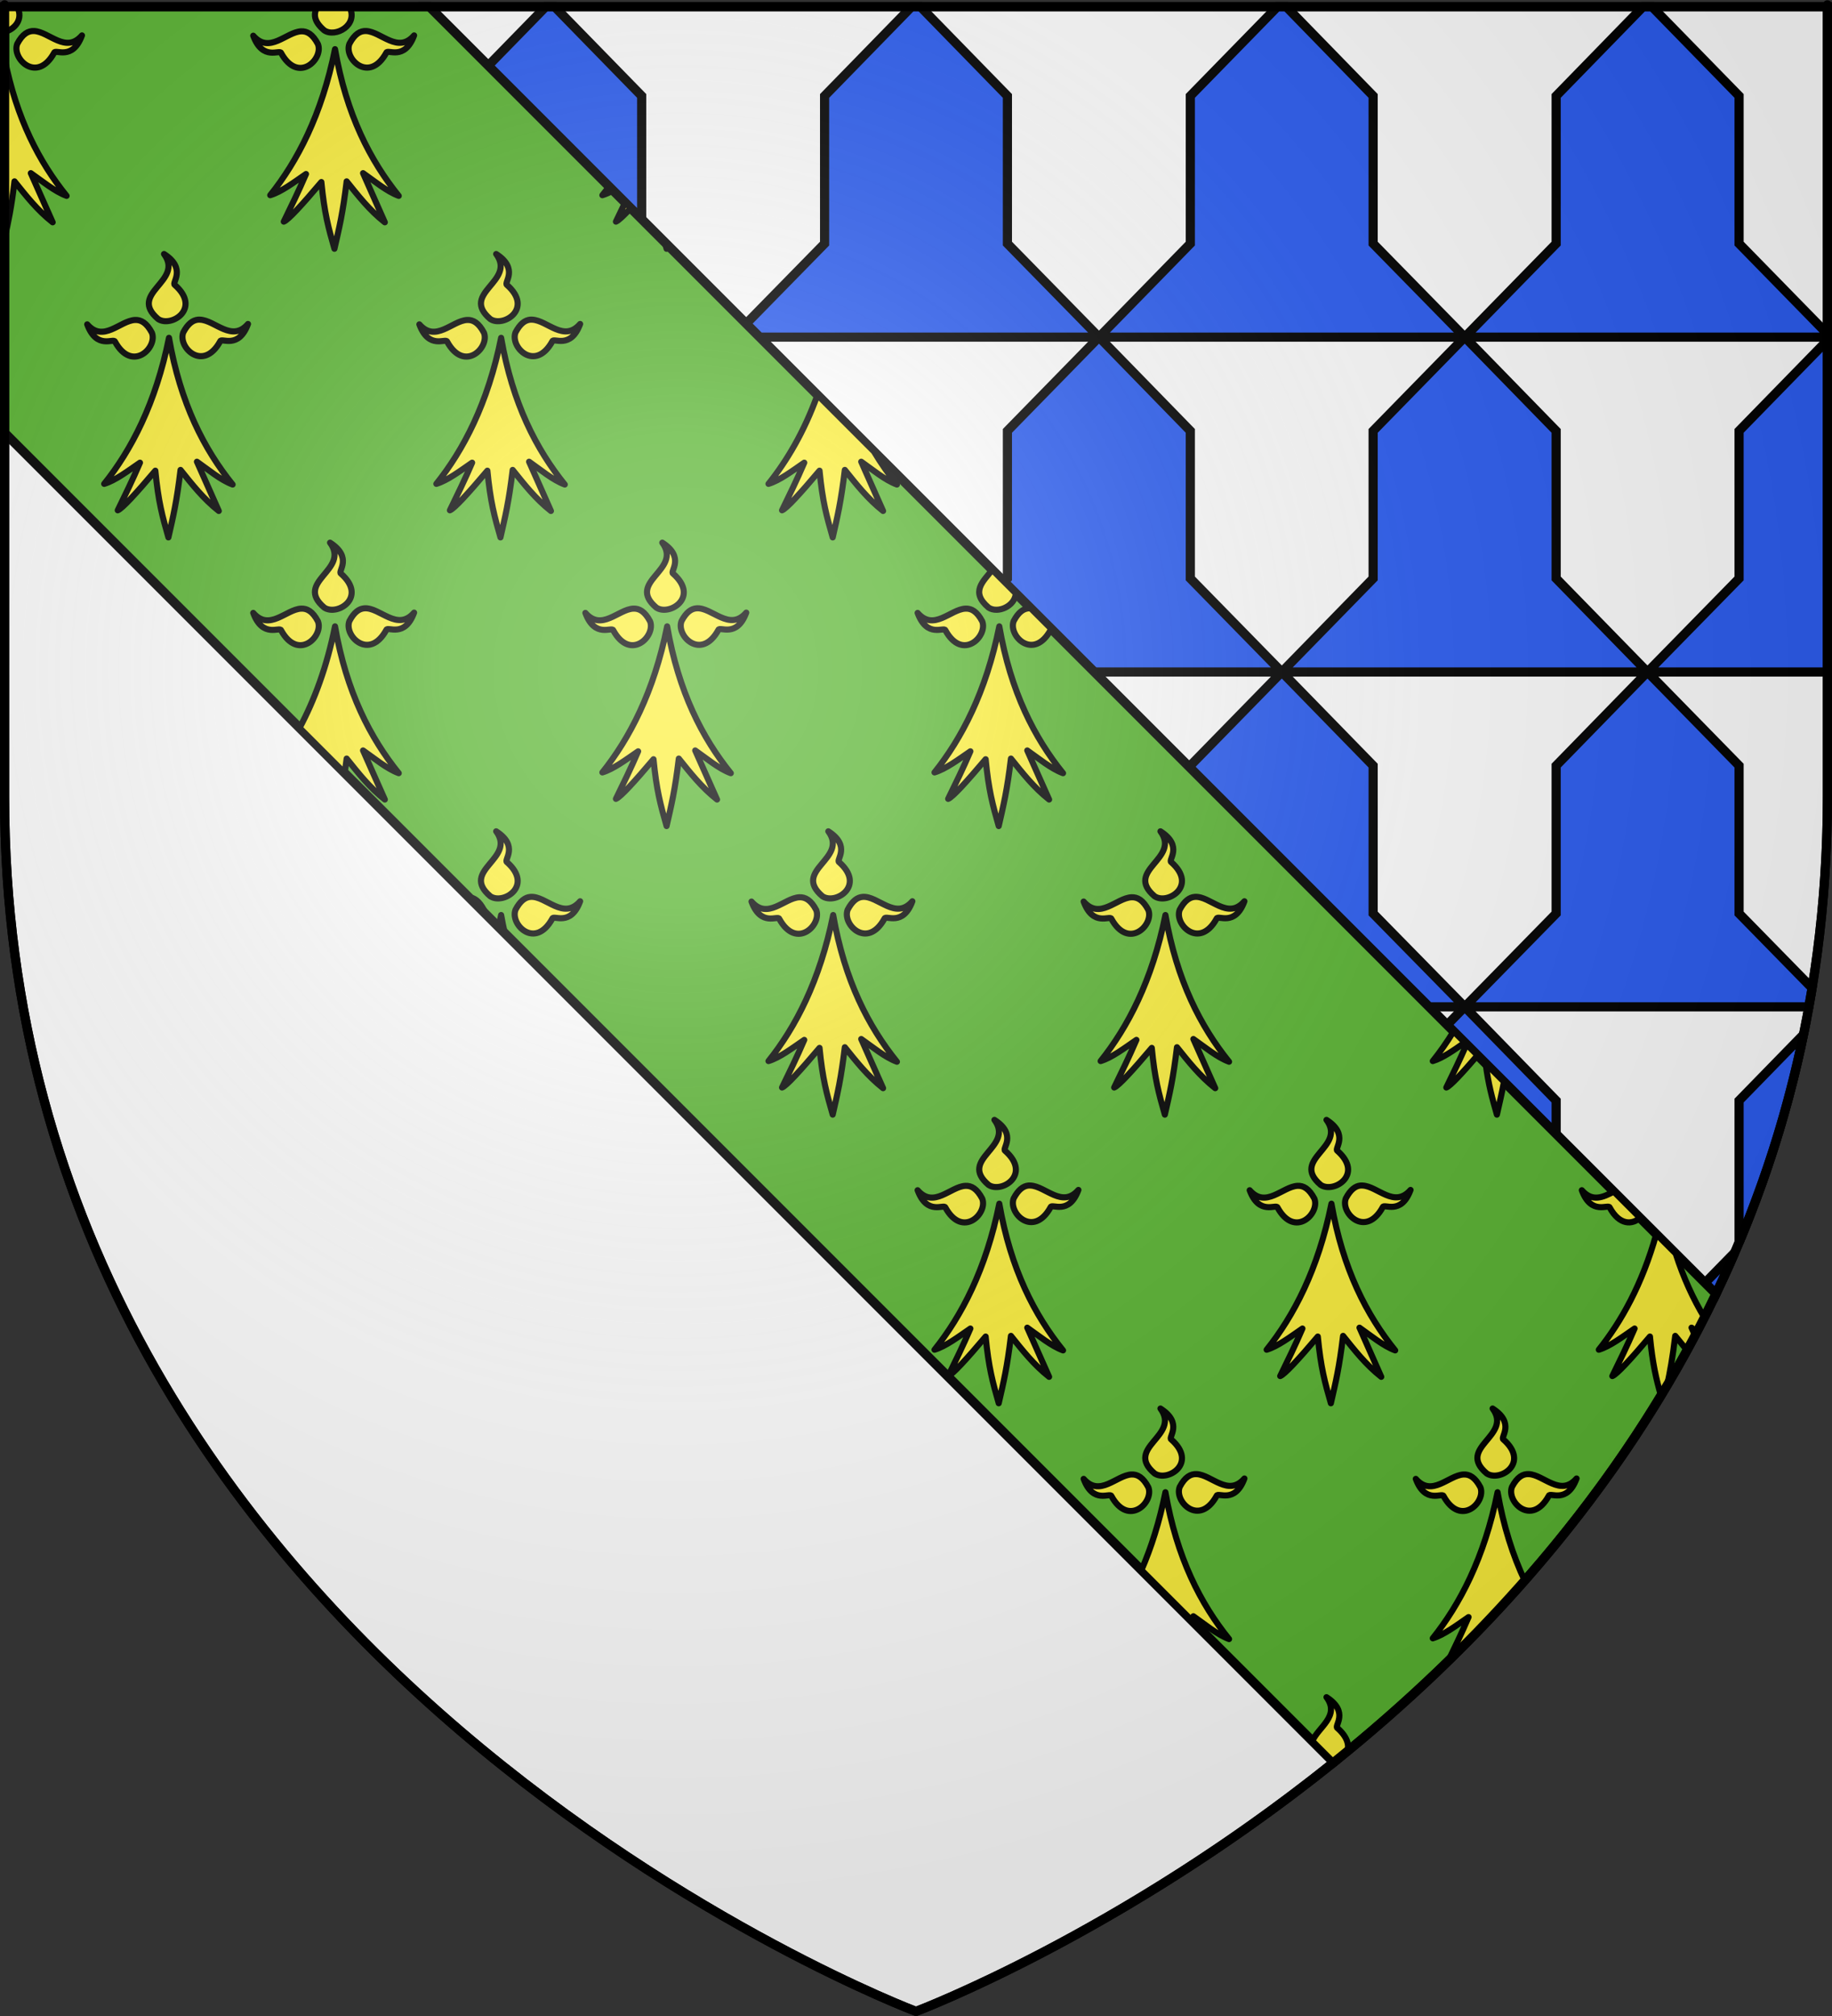
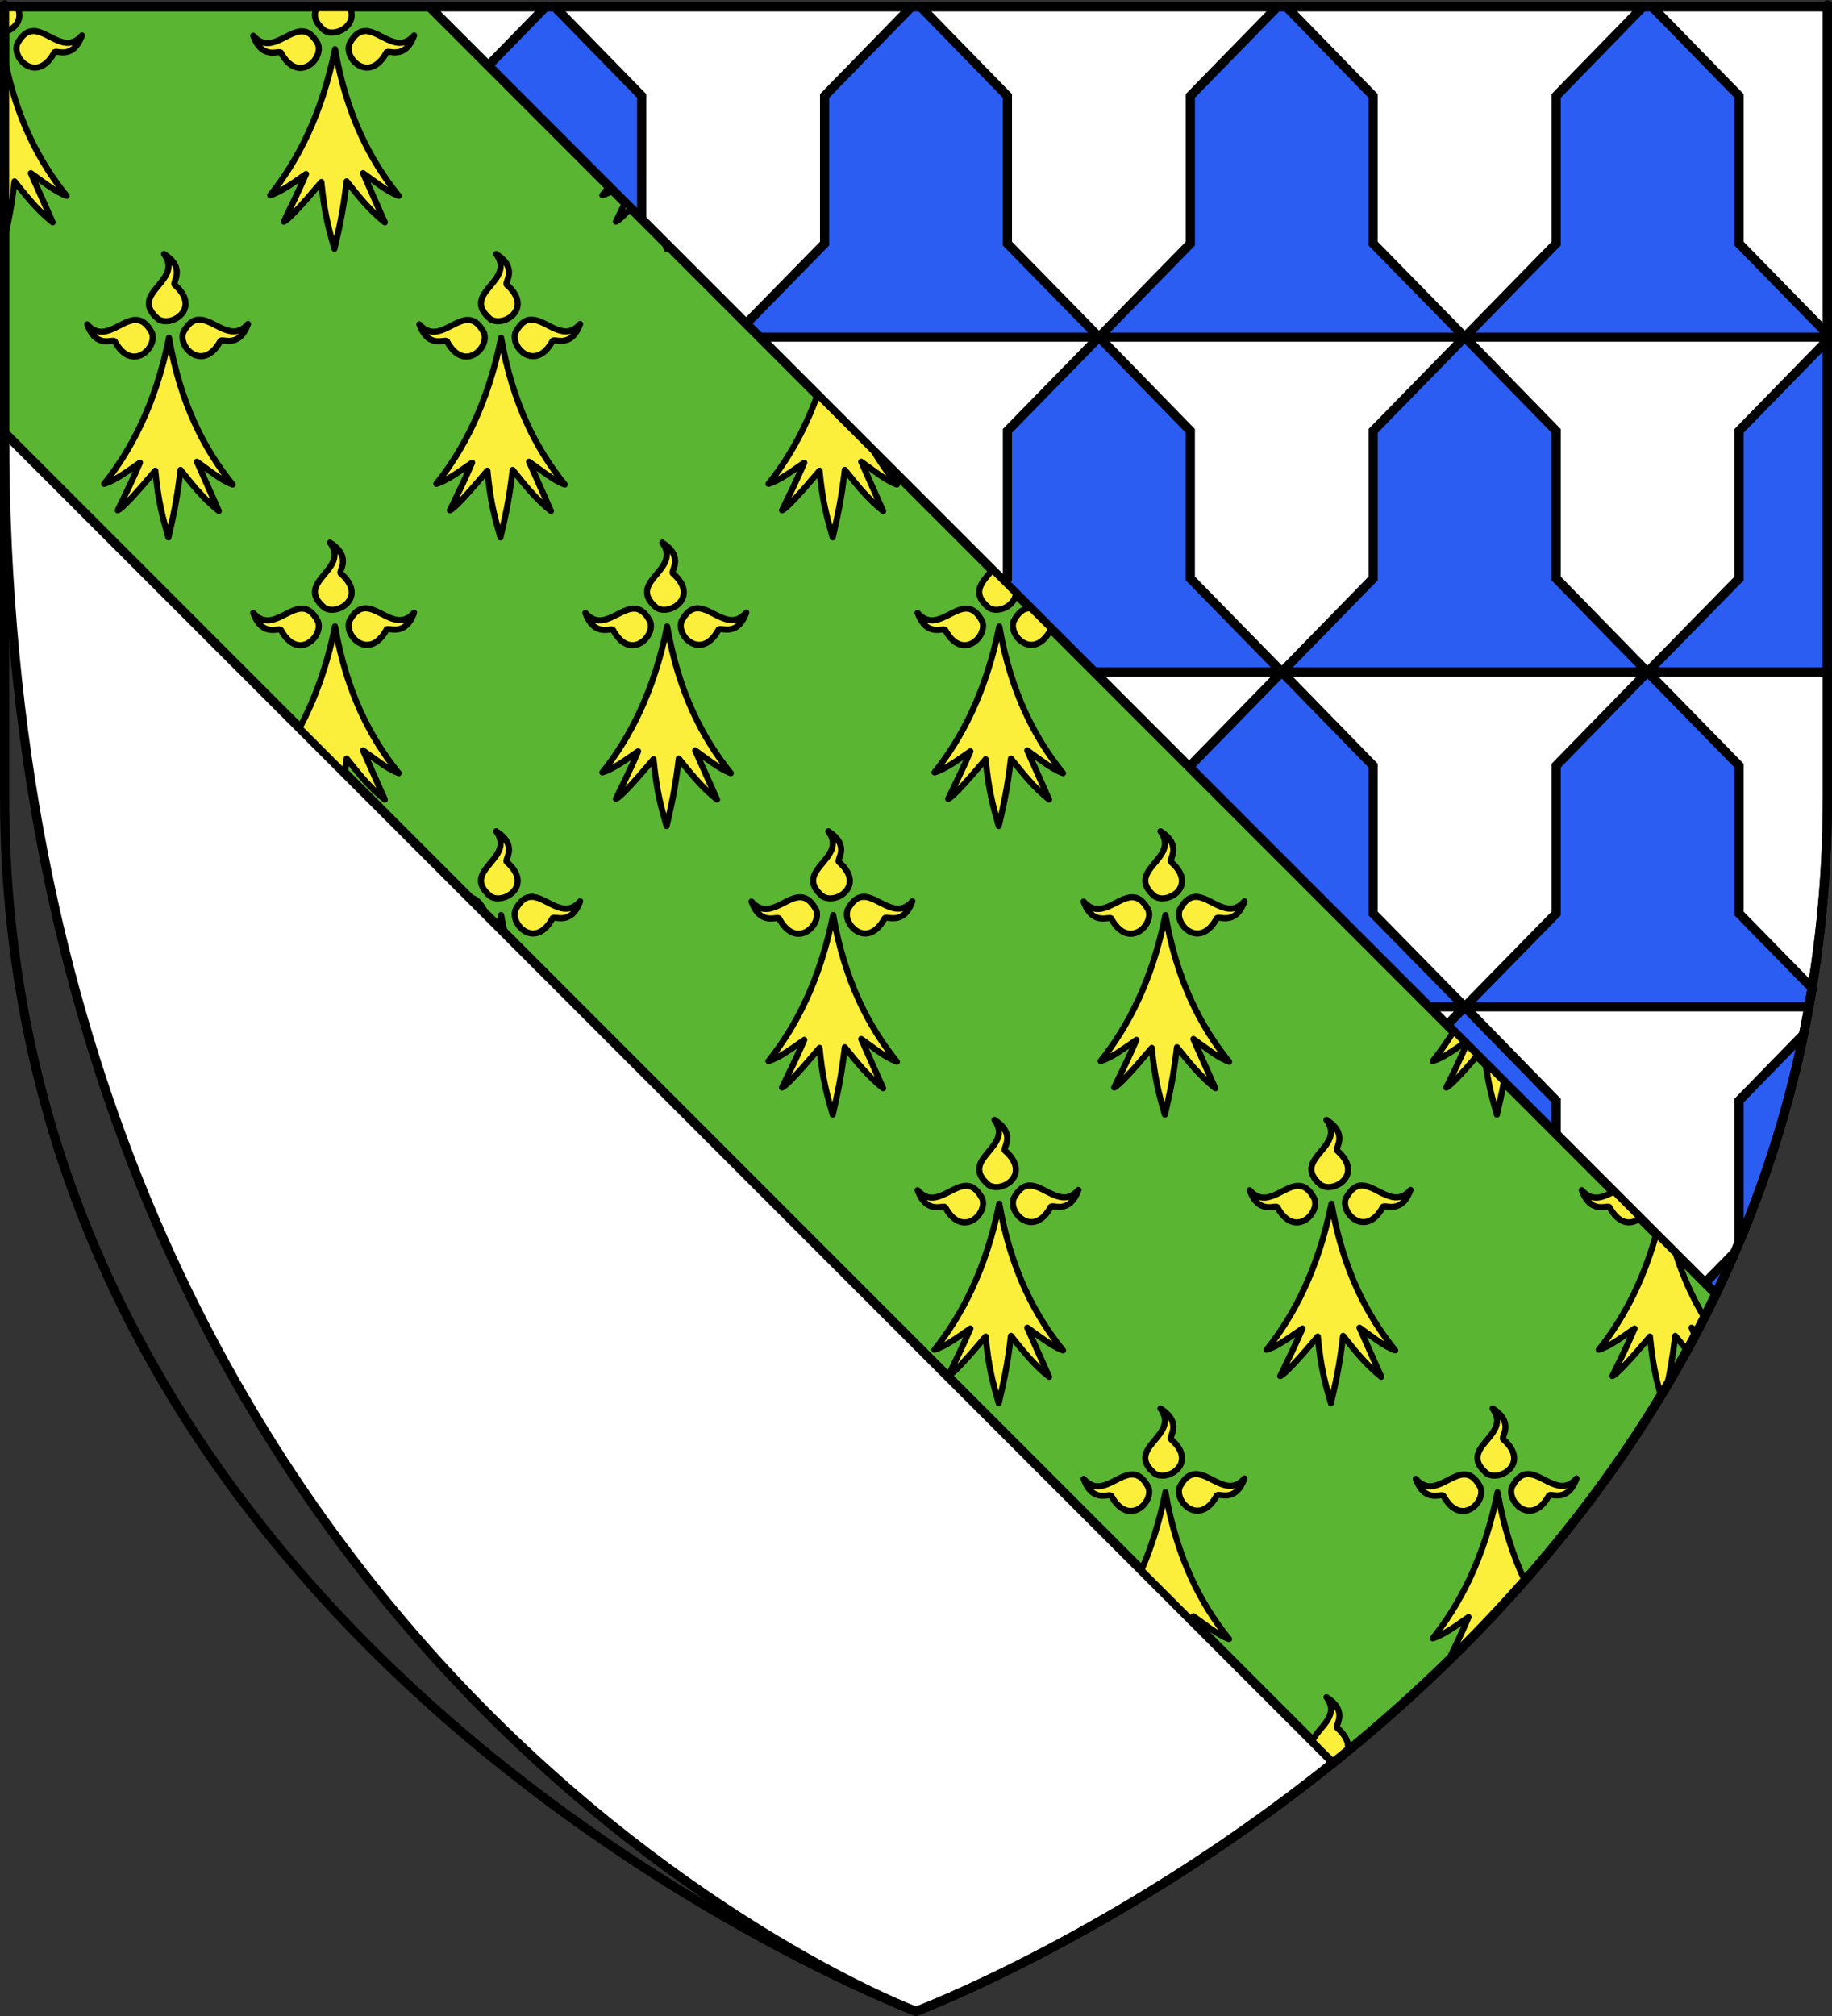
<svg xmlns="http://www.w3.org/2000/svg" xmlns:ns1="http://sodipodi.sourceforge.net/DTD/sodipodi-0.dtd" xmlns:ns2="http://www.inkscape.org/namespaces/inkscape" xmlns:xlink="http://www.w3.org/1999/xlink" height="660" width="600" version="1.0" id="svg2" ns1:version="0.32" ns2:version="0.44" ns1:docname="Blason_ville_fr_Sonchamp_(Yvelines).svg" ns1:docbase="C:\Documents and Settings\Bruno Vallette\Mes documents\Perso\Wikipédia Blasons\Communes BVA" ns2:export-filename="/Users/olivier/Desktop/Blason Rouge/Blason_Vide_3D.png" ns2:export-xdpi="144" ns2:export-ydpi="144">
  <rect width="100%" height="100%" fill="#333333" stroke="none" />
  <ns1:namedview ns2:window-height="719" ns2:window-width="1024" ns2:pageshadow="2" ns2:pageopacity="0.0" guidetolerance="10.0" gridtolerance="10.0" objecttolerance="10.0" borderopacity="1.0" bordercolor="#666666" pagecolor="#ffffff" id="base" showgrid="false" height="660px" ns2:zoom="0.8" ns2:cx="299.99987" ns2:cy="329.99972" ns2:window-x="-4" ns2:window-y="-4" ns2:current-layer="layer3" />
  <desc id="desc4">Flag of Canton of Valais (Wallis)</desc>
  <defs id="defs6">
    <linearGradient id="linearGradient2893">
      <stop style="stop-color:white;stop-opacity:0.314;" offset="0" id="stop2895" />
      <stop id="stop2897" offset="0.19" style="stop-color:white;stop-opacity:0.251;" />
      <stop style="stop-color:#6b6b6b;stop-opacity:0.125;" offset="0.6" id="stop2901" />
      <stop style="stop-color:black;stop-opacity:0.125;" offset="1" id="stop2899" />
    </linearGradient>
    <linearGradient id="linearGradient2885">
      <stop id="stop2887" offset="0" style="stop-color:white;stop-opacity:1;" />
      <stop style="stop-color:white;stop-opacity:1;" offset="0.229" id="stop2891" />
      <stop id="stop2889" offset="1" style="stop-color:black;stop-opacity:1;" />
    </linearGradient>
    <linearGradient id="linearGradient2955">
      <stop id="stop2867" offset="0" style="stop-color:#fd0000;stop-opacity:1;" />
      <stop style="stop-color:#e77275;stop-opacity:0.659;" offset="0.5" id="stop2873" />
      <stop style="stop-color:black;stop-opacity:0.323;" offset="1" id="stop2959" />
    </linearGradient>
    <radialGradient ns2:collect="always" xlink:href="#linearGradient2955" id="radialGradient2961" cx="225.524" cy="218.901" fx="225.524" fy="218.901" r="300" gradientTransform="matrix(-4.167939e-4,2.183,-1.884,-3.599562e-4,615.597,-289.121)" gradientUnits="userSpaceOnUse" />
    <polygon id="star" transform="scale(53,53)" points="0,-1 0.588,0.809 -0.951,-0.309 0.951,-0.309 -0.588,0.809 0,-1 " />
    <clipPath id="clip">
      <path d="M 0,-200 L 0,600 L 300,600 L 300,-200 L 0,-200 z " id="path10" />
    </clipPath>
    <radialGradient ns2:collect="always" xlink:href="#linearGradient2955" id="radialGradient1911" gradientUnits="userSpaceOnUse" gradientTransform="matrix(-4.167939e-4,2.183,-1.884,-3.599562e-4,615.597,-289.121)" cx="225.524" cy="218.901" fx="225.524" fy="218.901" r="300" />
    <radialGradient ns2:collect="always" xlink:href="#linearGradient2955" id="radialGradient2865" gradientUnits="userSpaceOnUse" gradientTransform="matrix(0,1.749,-1.593,-1.049767e-7,551.788,-191.29)" cx="225.524" cy="218.901" fx="225.524" fy="218.901" r="300" />
    <radialGradient ns2:collect="always" xlink:href="#linearGradient2955" id="radialGradient2871" gradientUnits="userSpaceOnUse" gradientTransform="matrix(0,1.386,-1.323,-5.741131e-8,-158.082,-109.541)" cx="225.524" cy="218.901" fx="225.524" fy="218.901" r="300" />
    <radialGradient ns2:collect="always" xlink:href="#linearGradient2893" id="radialGradient3163" gradientUnits="userSpaceOnUse" gradientTransform="matrix(1.353,0,0,1.349,-77.629,-85.747)" cx="221.445" cy="226.331" fx="221.445" fy="226.331" r="300" />
  </defs>
  <g ns2:groupmode="layer" id="layer3" ns2:label="Fond écu" style="display:inline">
-     <path style="fill:white;fill-opacity:1;fill-rule:evenodd;stroke:black;stroke-width:3;stroke-linecap:butt;stroke-linejoin:miter;stroke-miterlimit:4;stroke-dasharray:none;stroke-opacity:1;display:inline" d="M 1.5,141.656 L 1.5,260.719 C 1.5,546.17 300,658.5 300,658.5 C 300,658.5 366.562,633.449 436.812,576.969 L 1.5,141.656 z " id="path2856" />
+     <path style="fill:white;fill-opacity:1;fill-rule:evenodd;stroke:black;stroke-width:3;stroke-linecap:butt;stroke-linejoin:miter;stroke-miterlimit:4;stroke-dasharray:none;stroke-opacity:1;display:inline" d="M 1.5,141.656 C 1.5,546.17 300,658.5 300,658.5 C 300,658.5 366.562,633.449 436.812,576.969 L 1.5,141.656 z " id="path2856" />
    <path style="fill:white;fill-opacity:1;fill-rule:evenodd;stroke:black;stroke-width:3;stroke-linecap:butt;stroke-linejoin:miter;stroke-miterlimit:4;stroke-dasharray:none;stroke-opacity:1" d="M 140.594,2.188 L 562,423.594 C 584.253,377.137 598.5,323.054 598.5,260.719 C 598.5,-24.733 598.5,2.188 598.5,2.188 L 140.594,2.188 z " id="path2855" />
    <path style="color:black;fill:#2b5df2;fill-opacity:1;fill-rule:nonzero;stroke:black;stroke-width:3;stroke-linecap:butt;stroke-linejoin:miter;marker:none;marker-start:none;marker-mid:none;marker-end:none;stroke-miterlimit:4;stroke-dasharray:none;stroke-dashoffset:0;stroke-opacity:1;visibility:visible;display:inline;overflow:visible" d="M 178.75,2.188 L 159.906,21.5 L 210.156,71.75 L 210.156,31.406 L 181.625,2.188 L 178.75,2.188 z M 298.562,2.188 L 270.062,31.406 L 270.062,79.75 L 244.375,105.969 L 248.781,110.375 L 359.938,110.375 L 329.938,79.75 L 329.938,31.406 L 301.438,2.188 L 298.562,2.188 z M 359.938,110.375 L 479.719,110.375 L 449.719,79.75 L 449.719,31.406 L 421.25,2.188 L 418.375,2.188 L 389.844,31.406 L 389.844,79.75 L 359.938,110.375 z M 359.938,110.375 L 329.938,141.062 L 329.938,189.375 L 328.875,190.469 L 358.406,220 L 419.812,220 L 389.844,189.375 L 389.844,141.062 L 359.938,110.375 z M 419.812,220 L 539.562,220 L 509.656,189.375 L 509.656,141.062 L 479.719,110.375 L 449.719,141.062 L 449.719,189.375 L 419.812,220 z M 419.812,220 L 389.844,250.656 L 389.844,251.438 L 468.031,329.625 L 479.719,329.625 L 449.719,299.062 L 449.719,250.656 L 419.812,220 z M 479.719,329.625 L 592.406,329.625 C 592.775,327.583 593.132,325.532 593.469,323.469 L 569.562,299.062 L 569.562,250.656 L 539.562,220 L 509.656,250.656 L 509.656,299.062 L 479.719,329.625 z M 479.719,329.625 L 473.938,335.531 L 509.656,371.25 L 509.656,360.312 L 479.719,329.625 z M 539.562,220 L 598.5,220 C 598.5,137.892 598.5,127.292 598.5,111.406 L 569.562,141.062 L 569.562,189.375 L 539.562,220 z M 479.719,110.375 L 598.5,110.375 C 598.5,110.228 598.5,109.487 598.5,109.344 L 569.562,79.75 L 569.562,31.406 L 541.031,2.188 L 538.125,2.188 L 509.656,31.406 L 509.656,79.75 L 479.719,110.375 z M 590.656,338.688 L 569.562,360.312 L 569.562,406.75 C 578.456,385.564 585.661,362.893 590.656,338.688 z M 568.188,410 L 558.406,420 L 562,423.594 C 564.132,419.132 566.205,414.601 568.188,410 z M 562,423.594 C 561.115,425.44 561.116,425.443 562,423.594 z " id="rect2768" ns1:nodetypes="cccccccccccccccccccccccccccccccccccccccccccccccccccccccccccccccccccccccccccccccccccccccccc" />
  </g>
  <g ns2:groupmode="layer" id="layer4" ns2:label="Meubles" style="display:inline" ns1:insensitive="true">
    <path style="opacity:1;color:black;fill:#5ab532;fill-opacity:1;fill-rule:nonzero;stroke:black;stroke-width:3;stroke-linecap:butt;stroke-linejoin:miter;marker:none;marker-start:none;marker-mid:none;marker-end:none;stroke-miterlimit:4;stroke-dasharray:none;stroke-dashoffset:0;stroke-opacity:1;visibility:visible;display:inline;overflow:visible" d="M 1.5,2.188 L 1.5,141.656 L 436.812,576.969 C 482.857,539.949 530.465,489.429 562,423.594 L 140.594,2.188 L 1.5,2.188 z " id="rect2792" />
    <path style="fill:#fcef3c;fill-opacity:1;fill-rule:evenodd;stroke:black;stroke-width:2;stroke-linecap:round;stroke-linejoin:round;stroke-miterlimit:4;stroke-dasharray:none;stroke-opacity:1" d="M 1.5,2.188 L 1.5,10.438 C 4.78,9.627 7.781,6.371 5.625,2.188 L 1.5,2.188 z M 103.938,2.188 C 102.665,4.463 102.594,6.877 106.188,9.938 C 109.827,12.406 117.55,8.236 114.438,2.188 L 103.938,2.188 z M 11.188,10.156 C 9.259,10.062 7.392,11.058 5.656,14.344 C 3.752,19.164 12.114,27.528 17.75,17.25 C 18.149,15.996 23.749,20.011 26.844,11.594 C 21.538,17.692 16.115,10.397 11.188,10.156 z M 119.938,10.156 C 118.009,10.062 116.173,11.058 114.438,14.344 C 112.533,19.164 120.895,27.528 126.531,17.25 C 126.93,15.996 132.53,20.011 135.625,11.594 C 130.319,17.692 124.865,10.397 119.938,10.156 z M 98.625,10.25 C 93.698,10.491 88.243,17.786 82.938,11.688 C 86.032,20.104 91.664,16.089 92.062,17.344 C 97.699,27.622 106.029,19.258 104.125,14.438 C 102.39,11.151 100.553,10.156 98.625,10.25 z M 109.719,16.094 C 105.38,37.661 97.287,52.929 88.5,63.906 C 92.153,62.811 96.249,59.694 100.219,56.969 C 97.791,62.624 95.365,67.572 92.938,72.562 C 94.387,72.025 99.002,66.984 105.25,59.594 C 106.229,69.753 107.553,74.549 109.531,81.438 C 111.106,74.56 112.281,69.827 113.531,59.375 C 117.298,64.049 120.935,68.772 126.031,72.781 L 118.906,56.688 C 122.601,59.271 126.676,62.684 130.594,64.125 C 121.305,52.6 113.469,37.663 109.719,16.094 z M 1.5,19.062 L 1.5,78.094 C 2.701,72.811 3.714,68.035 4.75,59.375 C 8.517,64.049 12.154,68.772 17.25,72.781 L 10.094,56.688 C 13.788,59.271 17.895,62.684 21.812,64.125 C 12.958,53.139 5.433,39.038 1.5,19.062 z M 199.469,61.062 C 198.746,62.041 198.015,62.989 197.281,63.906 C 198.407,63.568 199.587,63.027 200.781,62.375 L 199.469,61.062 z M 204.719,66.312 C 203.717,68.407 202.721,70.503 201.719,72.562 C 202.49,72.277 204.232,70.661 206.562,68.156 L 204.719,66.312 z M 217.719,79.312 C 217.919,80.023 218.097,80.687 218.312,81.438 C 218.413,80.997 218.496,80.612 218.594,80.188 L 217.719,79.312 z M 53.719,83.156 C 60.391,92.209 41.721,95.869 51.781,104.438 C 56.072,107.347 66.054,101.022 57.25,93.281 C 56.112,92.619 61.26,88.011 53.719,83.156 z M 162.5,83.156 C 169.173,92.209 150.503,95.869 160.562,104.438 C 164.853,107.347 174.836,101.022 166.031,93.281 C 164.894,92.619 170.041,88.011 162.5,83.156 z M 64.844,104.656 C 63.171,104.828 61.55,105.937 60.031,108.812 C 58.127,113.633 66.489,121.997 72.125,111.719 C 72.524,110.464 78.124,114.479 81.219,106.062 C 75.913,112.161 70.49,104.897 65.562,104.656 C 65.321,104.644 65.083,104.632 64.844,104.656 z M 173.625,104.656 C 171.956,104.828 170.362,105.937 168.844,108.812 C 166.939,113.633 175.27,121.997 180.906,111.719 C 181.305,110.464 186.905,114.479 190,106.062 C 184.694,112.161 179.271,104.897 174.344,104.656 C 174.103,104.644 173.863,104.632 173.625,104.656 z M 44.219,104.75 C 39.291,104.991 33.868,112.286 28.562,106.188 C 31.657,114.604 37.257,110.589 37.656,111.844 C 43.292,122.122 51.654,113.758 49.75,108.938 C 48.015,105.651 46.147,104.656 44.219,104.75 z M 153,104.75 C 148.073,104.991 142.65,112.286 137.344,106.188 C 140.438,114.604 146.039,110.589 146.438,111.844 C 152.074,122.122 160.404,113.758 158.5,108.938 C 156.765,105.651 154.928,104.656 153,104.75 z M 247.875,109.5 C 248.234,109.949 248.626,110.303 249,110.594 L 247.875,109.5 z M 55.344,110.594 C 51.005,132.161 42.912,147.429 34.125,158.406 C 37.778,157.311 41.874,154.194 45.844,151.469 C 43.416,157.124 40.99,162.072 38.562,167.062 C 40.012,166.525 44.627,161.484 50.875,154.094 C 51.854,164.253 53.178,169.049 55.156,175.938 C 56.731,169.06 57.875,164.296 59.125,153.844 C 62.892,158.518 66.56,163.272 71.656,167.281 L 64.5,151.156 C 68.194,153.74 72.27,157.184 76.188,158.625 C 66.898,147.1 59.094,132.163 55.344,110.594 z M 164.125,110.594 C 159.786,132.161 151.693,147.429 142.906,158.406 C 146.559,157.311 150.655,154.194 154.625,151.469 C 152.197,157.124 149.772,162.072 147.344,167.062 C 148.793,166.525 153.377,161.484 159.625,154.094 C 160.604,164.253 161.928,169.049 163.906,175.938 C 165.481,169.06 166.656,164.296 167.906,153.844 C 171.673,158.518 175.341,163.272 180.438,167.281 L 173.281,151.156 C 176.976,153.74 181.051,157.184 184.969,158.625 C 175.68,147.1 167.875,132.163 164.125,110.594 z M 267.719,129.312 C 263.346,141.433 257.682,150.918 251.688,158.406 C 255.34,157.311 259.436,154.194 263.406,151.469 C 260.978,157.124 258.553,162.072 256.125,167.062 C 257.575,166.525 262.159,161.484 268.406,154.094 C 269.386,164.253 270.74,169.049 272.719,175.938 C 274.294,169.06 275.437,164.296 276.688,153.844 C 280.454,158.518 284.123,163.272 289.219,167.281 L 282.062,151.156 C 285.757,153.74 289.832,157.184 293.75,158.625 C 291.095,155.331 288.573,151.741 286.219,147.812 L 267.719,129.312 z M 108.094,177.656 C 114.766,186.709 96.128,190.337 106.188,198.906 C 110.478,201.816 120.461,195.522 111.656,187.781 C 110.519,187.119 115.635,182.512 108.094,177.656 z M 216.906,177.656 C 223.579,186.709 204.878,190.337 214.938,198.906 C 219.228,201.816 229.242,195.522 220.438,187.781 C 219.3,187.119 224.448,182.512 216.906,177.656 z M 324.969,186.562 C 322,190.391 317.708,193.76 323.75,198.906 C 326.721,200.921 332.388,198.522 332.688,194.281 L 324.969,186.562 z M 119.312,199.156 C 117.614,199.299 115.98,200.392 114.438,203.312 C 112.533,208.133 120.895,216.497 126.531,206.219 C 126.93,204.964 132.53,208.979 135.625,200.562 C 130.088,206.926 124.407,198.728 119.312,199.156 z M 228.094,199.156 C 226.396,199.299 224.761,200.392 223.219,203.312 C 221.314,208.133 229.645,216.497 235.281,206.219 C 235.68,204.964 241.312,208.979 244.406,200.562 C 238.87,206.926 233.188,198.728 228.094,199.156 z M 336.875,199.156 C 335.177,199.299 333.543,200.392 332,203.312 C 330.096,208.133 338.458,216.497 344.094,206.219 C 344.137,206.082 344.25,206.035 344.406,206 L 337.562,199.156 C 337.334,199.143 337.101,199.137 336.875,199.156 z M 98.625,199.25 C 93.698,199.491 88.243,206.755 82.938,200.656 C 86.032,209.073 91.664,205.089 92.062,206.344 C 97.699,216.622 106.029,208.227 104.125,203.406 C 102.39,200.12 100.553,199.156 98.625,199.25 z M 207.406,199.25 C 202.479,199.491 197.025,206.755 191.719,200.656 C 194.813,209.073 200.445,205.089 200.844,206.344 C 206.48,216.622 214.811,208.227 212.906,203.406 C 211.171,200.12 209.334,199.156 207.406,199.25 z M 316.188,199.25 C 311.26,199.491 305.837,206.755 300.531,200.656 C 303.626,209.073 309.226,205.089 309.625,206.344 C 315.261,216.622 323.592,208.227 321.688,203.406 C 319.952,200.12 318.116,199.156 316.188,199.25 z M 109.719,205.062 C 107.041,218.373 102.939,229.296 98.125,238.281 L 112.906,253.062 C 113.11,251.613 113.325,250.069 113.531,248.344 C 117.298,253.018 120.935,257.741 126.031,261.75 L 118.906,245.688 C 122.601,248.271 126.676,251.684 130.594,253.125 C 121.305,241.6 113.469,226.632 109.719,205.062 z M 218.5,205.062 C 214.161,226.629 206.068,241.897 197.281,252.875 C 200.934,251.779 205.03,248.694 209,245.969 C 206.572,251.624 204.147,256.541 201.719,261.531 C 203.168,260.994 207.784,255.952 214.031,248.562 C 215.011,258.722 216.334,263.549 218.312,270.438 C 219.888,263.56 221.062,258.796 222.312,248.344 C 226.079,253.018 229.748,257.741 234.844,261.75 L 227.688,245.688 C 231.382,248.271 235.426,251.684 239.344,253.125 C 230.055,241.6 222.25,226.632 218.5,205.062 z M 327.281,205.062 C 322.942,226.629 314.849,241.897 306.062,252.875 C 309.715,251.779 313.842,248.694 317.812,245.969 C 315.385,251.624 312.959,256.541 310.531,261.531 C 311.981,260.994 316.565,255.952 322.812,248.562 C 323.792,258.722 325.115,263.549 327.094,270.438 C 328.669,263.56 329.844,258.796 331.094,248.344 C 334.86,253.018 338.497,257.741 343.594,261.75 L 336.438,245.688 C 340.132,248.271 344.238,251.684 348.156,253.125 C 338.867,241.6 331.032,226.632 327.281,205.062 z M 162.5,272.156 C 169.173,281.209 150.503,284.837 160.562,293.406 C 164.853,296.316 174.836,289.991 166.031,282.25 C 164.894,281.587 170.041,277.011 162.5,272.156 z M 271.281,272.156 C 277.954,281.209 259.284,284.837 269.344,293.406 C 273.634,296.316 283.617,289.991 274.812,282.25 C 273.675,281.587 278.823,277.011 271.281,272.156 z M 380.062,272.156 C 386.735,281.209 368.065,284.837 378.125,293.406 C 382.415,296.316 392.398,289.991 383.594,282.25 C 382.456,281.587 387.604,277.011 380.062,272.156 z M 173.719,293.625 C 172.021,293.768 170.386,294.892 168.844,297.812 C 166.939,302.633 175.27,310.997 180.906,300.719 C 181.305,299.464 186.905,303.479 190,295.062 C 184.463,301.426 178.813,293.197 173.719,293.625 z M 282.5,293.625 C 280.802,293.768 279.168,294.892 277.625,297.812 C 275.721,302.633 284.051,310.997 289.688,300.719 C 290.086,299.464 295.718,303.479 298.812,295.062 C 293.276,301.426 287.594,293.197 282.5,293.625 z M 391.281,293.625 C 389.583,293.768 387.918,294.892 386.375,297.812 C 384.471,302.633 392.833,310.997 398.469,300.719 C 398.868,299.464 404.468,303.479 407.562,295.062 C 402.026,301.426 396.376,293.197 391.281,293.625 z M 153.594,293.75 L 158.75,298.906 C 158.71,298.561 158.626,298.226 158.5,297.906 C 156.944,294.96 155.308,293.876 153.594,293.75 z M 261.781,293.75 C 256.854,293.991 251.431,301.255 246.125,295.156 C 249.22,303.573 254.82,299.558 255.219,300.812 C 260.855,311.091 269.217,302.727 267.312,297.906 C 265.577,294.62 263.709,293.656 261.781,293.75 z M 370.562,293.75 C 365.635,293.991 360.212,301.255 354.906,295.156 C 358.001,303.573 363.601,299.558 364,300.812 C 369.636,311.091 377.998,302.727 376.094,297.906 C 374.358,294.62 372.491,293.656 370.562,293.75 z M 164.125,299.562 C 163.86,300.878 163.573,302.169 163.281,303.438 L 165.312,305.469 C 164.889,303.55 164.479,301.596 164.125,299.562 z M 272.875,299.562 C 268.536,321.129 260.474,336.397 251.688,347.375 C 255.34,346.279 259.436,343.163 263.406,340.438 C 260.978,346.093 258.553,351.041 256.125,356.031 C 257.575,355.494 262.159,350.452 268.406,343.062 C 269.386,353.222 270.74,358.018 272.719,364.906 C 274.294,358.029 275.437,353.296 276.688,342.844 C 280.454,347.518 284.123,352.241 289.219,356.25 L 282.062,340.156 C 285.757,342.74 289.832,346.152 293.75,347.594 C 284.461,336.068 276.625,321.132 272.875,299.562 z M 381.688,299.562 C 377.349,321.129 369.256,336.397 360.469,347.375 C 364.121,346.279 368.217,343.163 372.188,340.438 C 369.76,346.093 367.334,351.041 364.906,356.031 C 366.356,355.494 370.971,350.452 377.219,343.062 C 378.198,353.222 379.522,358.018 381.5,364.906 C 383.075,358.029 384.219,353.296 385.469,342.844 C 389.235,347.518 392.904,352.241 398,356.25 L 390.844,340.156 C 394.538,342.74 398.613,346.152 402.531,347.594 C 393.242,336.068 385.438,321.132 381.688,299.562 z M 476.062,337.656 C 473.878,341.226 471.59,344.452 469.25,347.375 C 472.522,346.393 476.141,343.804 479.719,341.312 L 476.062,337.656 z M 480.312,341.906 C 478.101,346.945 475.899,351.486 473.688,356.031 C 474.964,355.558 478.773,351.484 483.906,345.5 L 480.312,341.906 z M 486.562,348.156 C 487.472,355.022 488.639,359.296 490.25,364.906 C 491.117,361.12 491.861,357.958 492.562,354.156 L 486.562,348.156 z M 325.688,366.625 C 332.36,375.678 313.69,379.337 323.75,387.906 C 328.04,390.816 337.992,384.491 329.188,376.75 C 328.05,376.087 333.229,371.48 325.688,366.625 z M 434.438,366.625 C 441.11,375.678 422.471,379.337 432.531,387.906 C 436.822,390.816 446.804,384.491 438,376.75 C 436.862,376.087 441.979,371.48 434.438,366.625 z M 336.812,388.125 C 335.143,388.297 333.519,389.437 332,392.312 C 330.096,397.133 338.458,405.466 344.094,395.188 C 344.493,393.933 350.093,397.979 353.188,389.562 C 347.882,395.661 342.459,388.366 337.531,388.125 C 337.29,388.113 337.051,388.1 336.812,388.125 z M 445.562,388.125 C 443.893,388.297 442.3,389.437 440.781,392.312 C 438.877,397.133 447.239,405.466 452.875,395.188 C 453.274,393.933 458.874,397.979 461.969,389.562 C 456.663,395.661 451.209,388.366 446.281,388.125 C 446.04,388.113 445.801,388.1 445.562,388.125 z M 316.188,388.219 C 311.26,388.46 305.837,395.755 300.531,389.656 C 303.626,398.073 309.226,394.058 309.625,395.312 C 315.261,405.591 323.592,397.227 321.688,392.406 C 319.952,389.12 318.116,388.124 316.188,388.219 z M 424.969,388.219 C 420.041,388.46 414.587,395.755 409.281,389.656 C 412.376,398.073 418.007,394.058 418.406,395.312 C 424.042,405.591 432.373,397.227 430.469,392.406 C 428.733,389.12 426.897,388.124 424.969,388.219 z M 518.062,389.656 C 521.157,398.073 526.789,394.058 527.188,395.312 C 530.442,401.248 534.559,400.942 537.125,398.719 L 528.531,390.125 C 525.108,391.882 521.553,393.668 518.062,389.656 z M 327.281,394.062 C 322.942,415.629 314.849,430.897 306.062,441.875 C 309.715,440.779 313.842,437.663 317.812,434.938 C 315.385,440.593 312.959,445.51 310.531,450.5 C 311.981,449.962 316.565,444.952 322.812,437.562 C 323.792,447.722 325.115,452.518 327.094,459.406 C 328.669,452.529 329.844,447.796 331.094,437.344 C 334.86,442.018 338.497,446.741 343.594,450.75 L 336.438,434.656 C 340.132,437.24 344.238,440.652 348.156,442.094 C 338.867,430.568 331.032,415.632 327.281,394.062 z M 436.062,394.062 C 431.724,415.629 423.631,430.897 414.844,441.875 C 418.496,440.779 422.592,437.663 426.562,434.938 C 424.135,440.593 421.709,445.51 419.281,450.5 C 420.731,449.962 425.346,444.952 431.594,437.562 C 432.573,447.722 433.897,452.518 435.875,459.406 C 437.45,452.529 438.625,447.796 439.875,437.344 C 443.642,442.018 447.279,446.741 452.375,450.75 L 445.25,434.656 C 448.944,437.24 453.02,440.652 456.938,442.094 C 447.648,430.568 439.813,415.632 436.062,394.062 z M 542.438,404.031 C 537.849,420.435 530.987,432.677 523.625,441.875 C 527.278,440.779 531.374,437.663 535.344,434.938 C 532.916,440.593 530.49,445.51 528.062,450.5 C 529.512,449.962 534.127,444.952 540.375,437.562 C 541.23,446.429 542.384,451.254 543.969,456.906 C 544.654,455.775 545.324,454.642 546,453.5 C 546.955,449.109 547.786,444.622 548.656,437.344 C 549.935,438.93 551.217,440.493 552.531,442.062 C 553.41,440.456 554.265,438.813 555.125,437.188 L 554,434.656 C 554.587,435.066 555.209,435.497 555.812,435.938 C 556.616,434.406 557.402,432.862 558.188,431.312 C 554.566,425.274 551.358,418.393 548.812,410.406 L 542.438,404.031 z M 380.062,461.125 C 386.735,470.178 368.065,473.806 378.125,482.375 C 382.415,485.284 392.398,478.991 383.594,471.25 C 382.456,470.587 387.604,465.98 380.062,461.125 z M 488.844,461.125 C 495.517,470.178 476.846,473.806 486.906,482.375 C 491.197,485.284 501.179,478.991 492.375,471.25 C 491.237,470.587 496.385,465.98 488.844,461.125 z M 391.906,482.594 C 389.978,482.499 388.11,483.495 386.375,486.781 C 384.471,491.602 392.833,499.966 398.469,489.688 C 398.868,488.433 404.468,492.448 407.562,484.031 C 402.257,490.13 396.834,482.835 391.906,482.594 z M 500.688,482.594 C 498.759,482.499 496.923,483.495 495.188,486.781 C 493.283,491.602 501.614,499.966 507.25,489.688 C 507.649,488.433 513.249,492.448 516.344,484.031 C 511.038,490.13 505.615,482.835 500.688,482.594 z M 370.562,482.719 C 365.635,482.96 360.212,490.255 354.906,484.156 C 358.001,492.573 363.601,488.527 364,489.781 C 369.636,500.06 377.998,491.727 376.094,486.906 C 374.358,483.62 372.491,482.624 370.562,482.719 z M 479.344,482.719 C 474.416,482.96 468.993,490.255 463.688,484.156 C 466.782,492.573 472.382,488.527 472.781,489.781 C 478.417,500.06 486.748,491.727 484.844,486.906 C 483.108,483.62 481.272,482.624 479.344,482.719 z M 381.688,488.531 C 379.736,498.231 377.036,506.665 373.844,514 L 392.344,532.5 L 390.844,529.125 C 394.538,531.708 398.613,535.152 402.531,536.594 C 393.242,525.068 385.438,510.1 381.688,488.531 z M 490.469,488.531 C 486.13,510.098 478.037,525.366 469.25,536.344 C 472.903,535.248 476.999,532.132 480.969,529.406 C 478.727,534.629 476.492,539.268 474.25,543.875 C 478.189,540.034 482.089,536.083 485.969,532.031 C 490.483,527.317 494.943,522.439 499.344,517.438 C 495.518,509.311 492.433,499.83 490.469,488.531 z M 434.438,555.625 C 439.025,561.849 431.641,565.504 429.844,569.969 L 429.844,570 L 436.812,576.969 C 438.302,575.771 439.789,574.57 441.281,573.344 C 441.926,571.266 441.255,568.581 438,565.719 C 436.862,565.056 441.979,560.48 434.438,555.625 z " id="path1883" />
  </g>
  <g ns2:groupmode="layer" id="layer2" ns2:label="Reflet final" ns1:insensitive="true" style="display:inline">
-     <path ns1:nodetypes="cccccc" d="M 300,658.5 C 300,658.5 598.5,546.18 598.5,260.728 C 598.5,-24.723 598.5,2.176 598.5,2.176 L 1.5,2.176 L 1.5,260.728 C 1.5,546.18 300,658.5 300,658.5 z " style="opacity:1;fill:url(#radialGradient3163);fill-opacity:1;fill-rule:evenodd;stroke:none;stroke-width:1px;stroke-linecap:butt;stroke-linejoin:miter;stroke-opacity:1" id="path2875" ns2:export-xdpi="144" ns2:export-ydpi="144" />
-   </g>
+     </g>
  <g ns2:groupmode="layer" id="layer1" ns2:label="Contour final" ns1:insensitive="true">
    <path ns1:nodetypes="cccccc" d="M 300,658.5 C 300,658.5 1.5,546.18 1.5,260.728 C 1.5,-24.723 1.5,2.176 1.5,2.176 L 598.5,2.176 L 598.5,260.728 C 598.5,546.18 300,658.5 300,658.5 z " style="opacity:1;fill:none;fill-opacity:1;fill-rule:evenodd;stroke:#000000;stroke-width:3;stroke-linecap:butt;stroke-linejoin:miter;stroke-miterlimit:4;stroke-dasharray:none;stroke-opacity:1" id="path1411" ns2:export-xdpi="144" ns2:export-ydpi="144" />
  </g>
</svg>